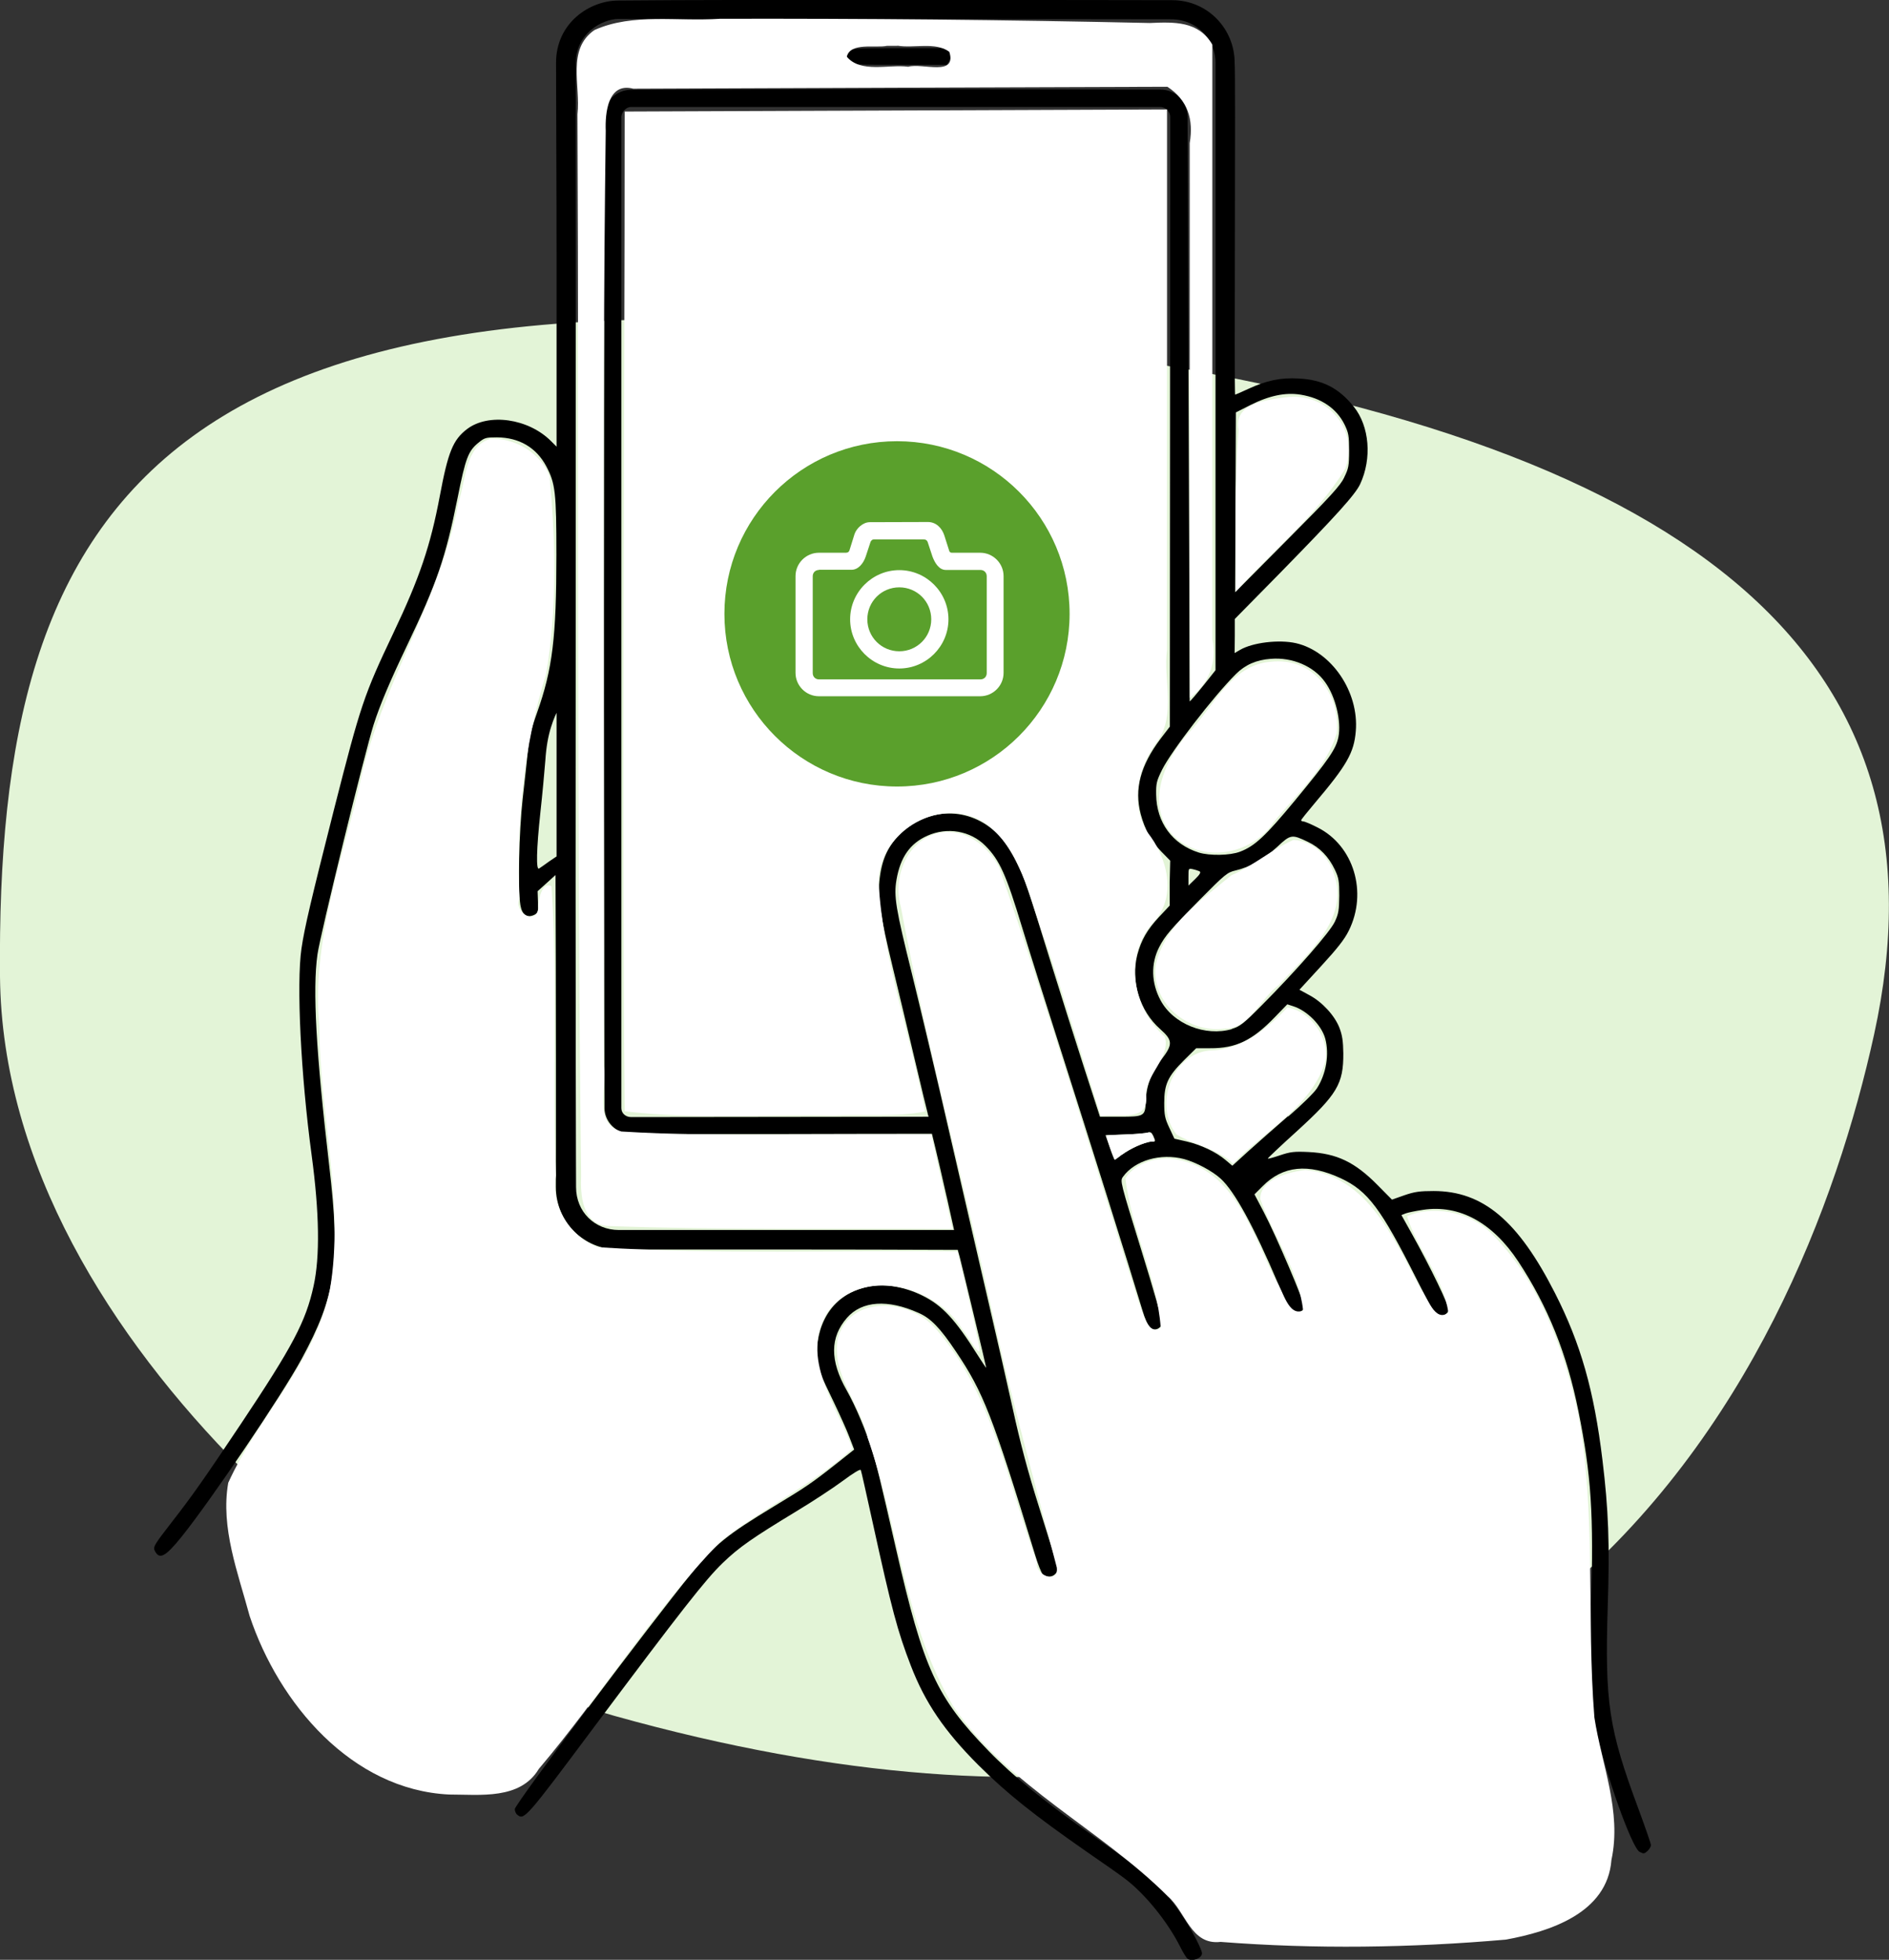
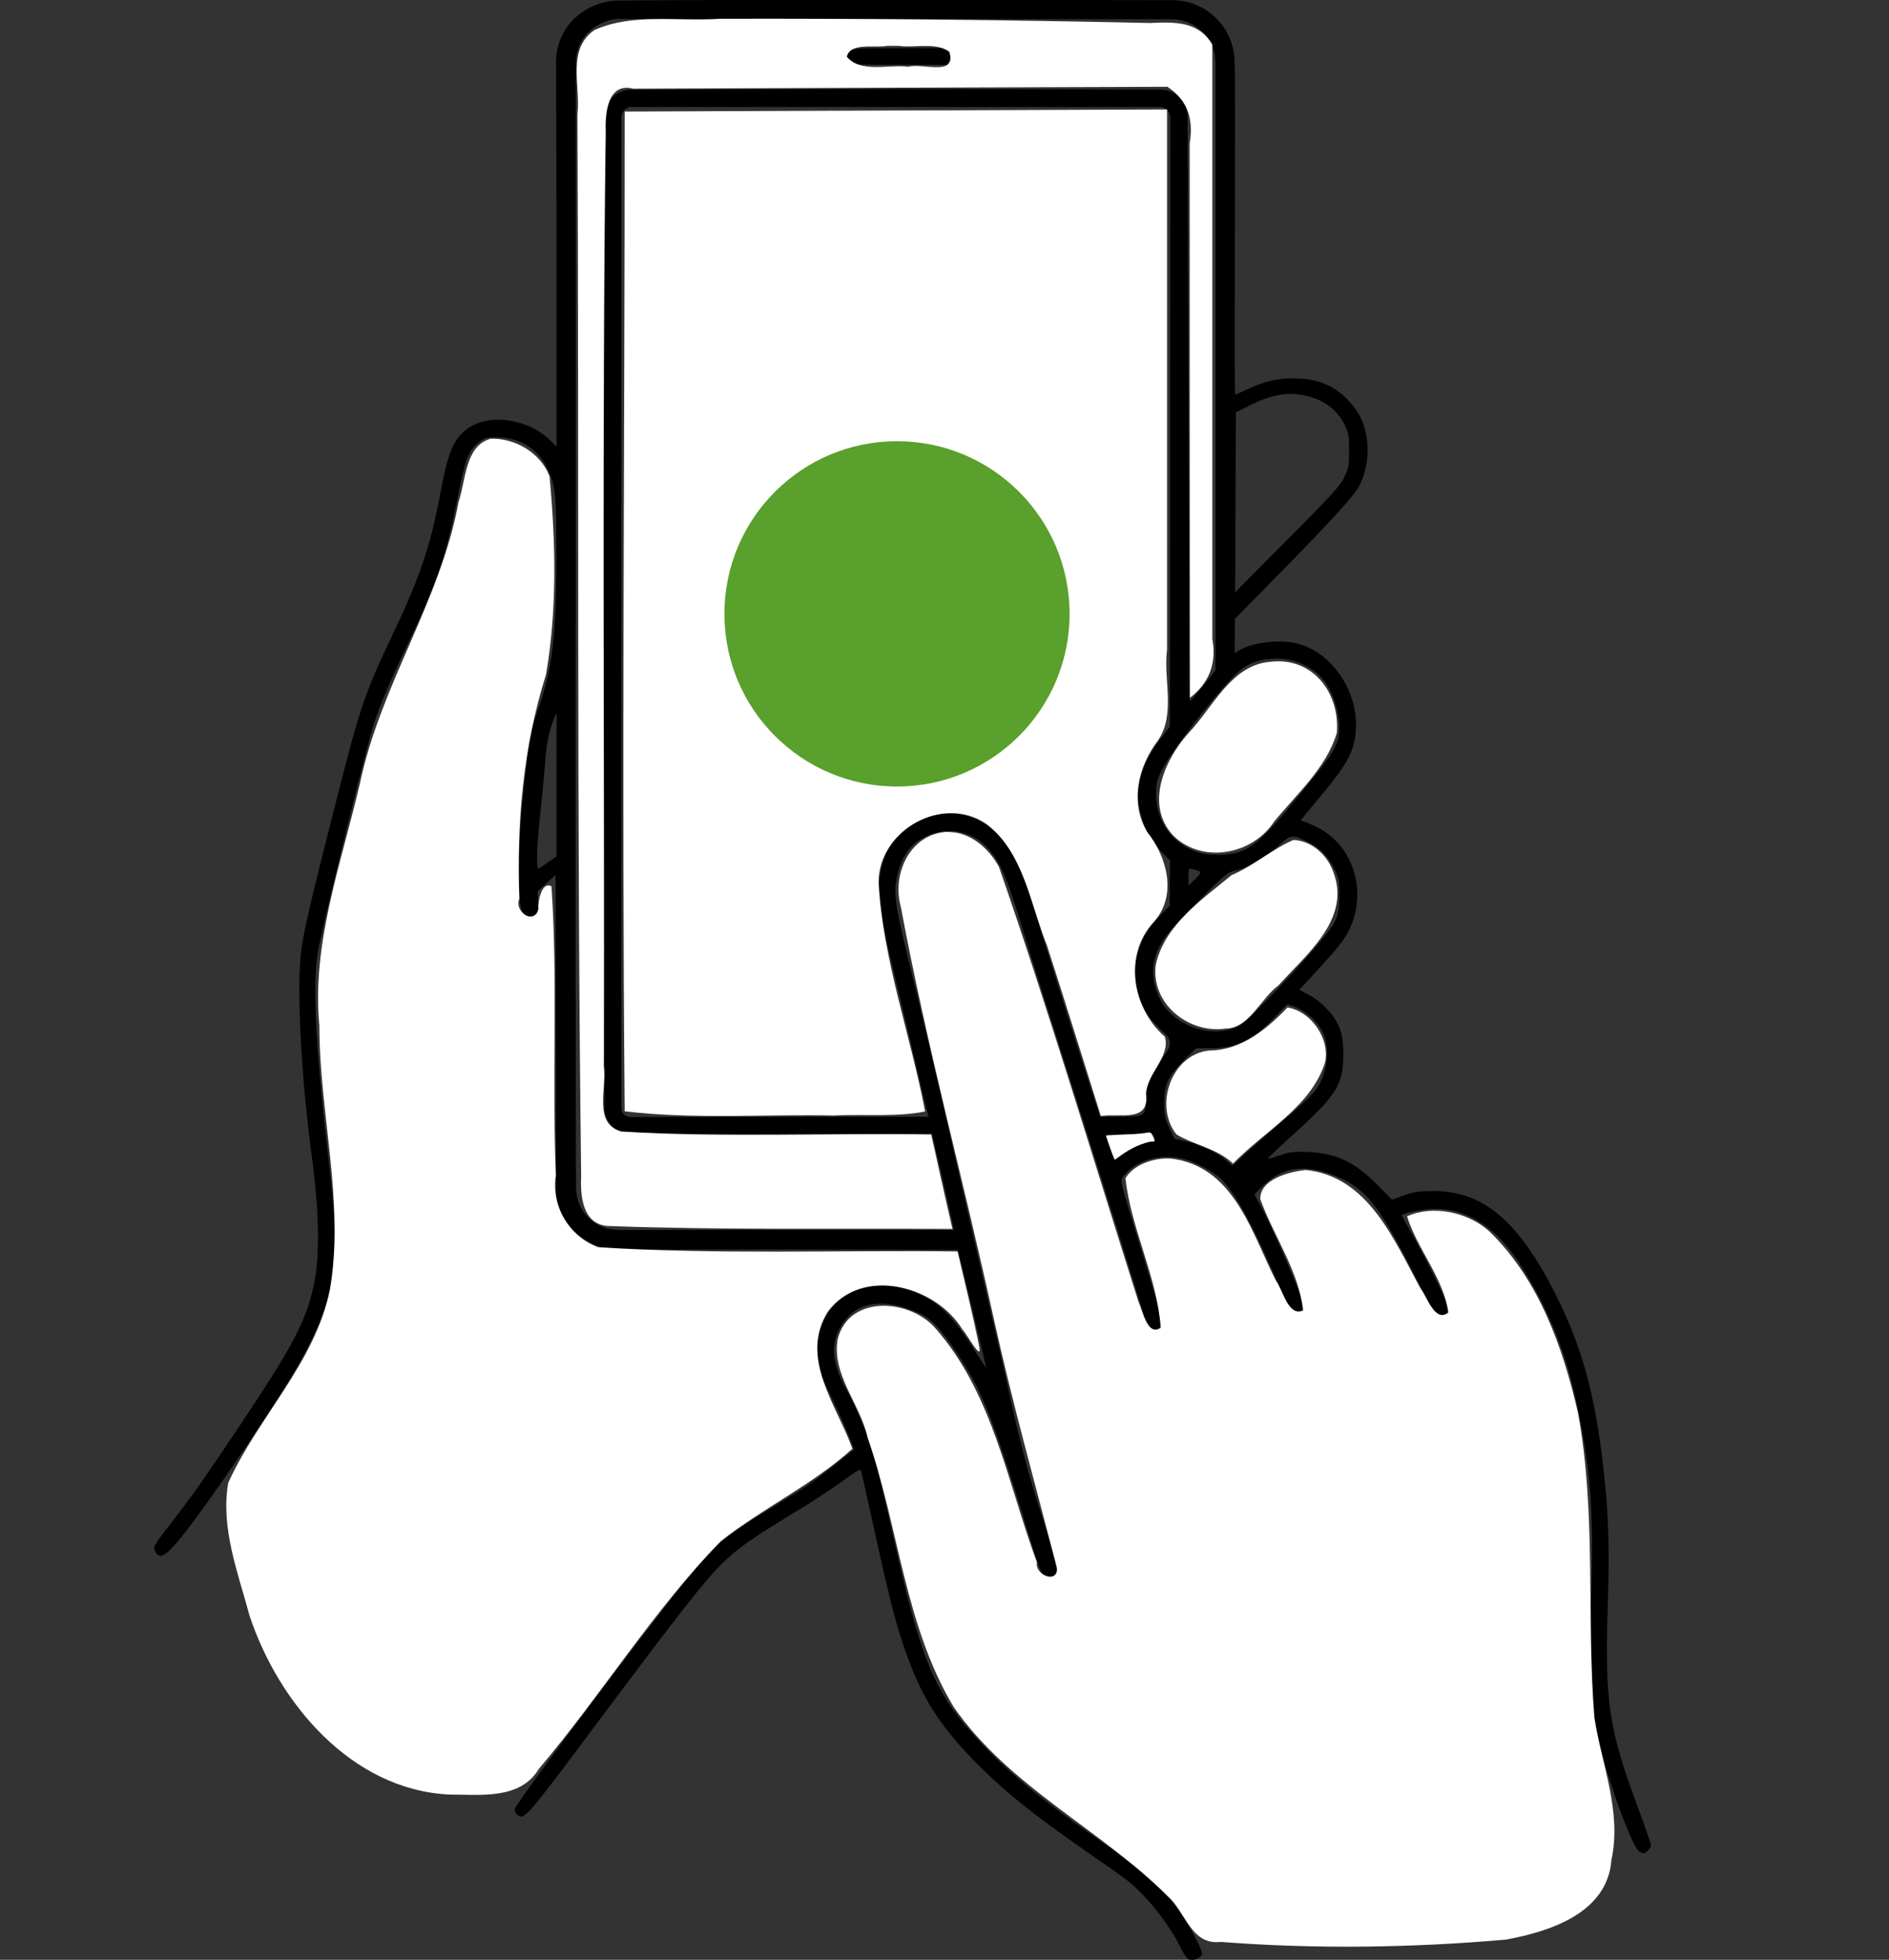
<svg xmlns="http://www.w3.org/2000/svg" width="400" height="415" viewBox="0 0 400 415" fill="none">
  <rect x="0" y="0" width="400" height="415" fill="#333333" stroke="none" />
  <g clip-path="url(#clip0_93_3)">
-     <path d="M396.84 219.067C381.151 290.664 322.558 417.12 130.086 363.339C92.313 352.813 0.744 286.349 5.66798e-06 206.793C-0.892 107.153 32.01 45.078 233.591 75.279C361.93 94.545 413.867 141.408 396.84 219.067Z" fill="#E3F4D7" />
    <path d="M251.436 414.74C251.213 414.591 250.507 413.438 249.875 412.173C247.198 406.855 242.29 400.829 238.052 397.705C237.085 396.961 233.59 394.507 230.282 392.238C218.794 384.241 213.142 379.704 207.157 373.753C199.981 366.575 195.892 360.549 192.88 352.739C190.055 345.412 188.865 340.986 184.738 322.166C183.474 316.438 182.396 311.566 182.285 311.306C182.173 311.008 180.797 311.864 178.418 313.612C176.373 315.137 171.986 318.001 168.603 320.046C159.457 325.588 156.483 327.634 153.063 330.944C149.382 334.477 144.214 341.097 125.625 365.942C111.311 385.134 110.977 385.469 109.527 384.279C109.229 384.055 109.006 383.497 109.006 383.088C109.006 382.084 137.485 344.11 146.594 332.952C151.464 327.001 153.918 325.03 163.844 319.005C170.611 314.913 171.838 314.095 177.117 309.93L180.872 306.954L179.831 304.239C179.273 302.751 177.749 299.404 176.485 296.763C173.734 291.11 173.362 290.143 173.064 287.577C172.618 283.82 173.994 274.15 184.404 272.365C187.601 271.807 191.691 272.551 195.297 274.336C199.535 276.419 202.249 279.357 206.971 286.87C208.012 288.506 208.83 289.734 208.83 289.622C208.83 289.362 203.774 268.311 203.216 266.153L202.807 264.666C178.827 264.554 154.847 264.591 130.867 264.591C123.655 264.591 117.706 258.789 117.706 251.351C117.743 246.404 117.743 207.574 117.632 185.296L115.736 187.007L113.84 188.718L113.914 191.023C113.988 193.181 113.914 193.367 113.096 193.739C111.572 194.445 110.531 193.701 110.196 191.656C109.638 188.271 109.899 176.146 110.679 169.154C111.088 165.472 111.609 160.86 111.795 158.889C112.055 156.211 112.538 154.24 113.728 150.892C117 141.705 117.818 134.899 117.818 117.567C117.818 104.252 117.595 102.355 115.661 98.71C113.542 94.768 109.936 92.648 105.251 92.611C102.946 92.611 102.612 92.685 101.385 93.689C99.154 95.475 98.597 96.925 96.886 105.479C94.358 118.088 92.537 123.407 86.142 136.796C82.61 144.197 80.454 149.256 79.115 153.458C77.331 159 67.776 198.053 67.218 202.144C66.177 209.546 66.921 222.898 69.709 246.813C72.126 267.455 71.122 274.41 63.872 287.763C59.634 295.573 44.651 317.703 38.405 325.476C35.059 329.605 33.795 330.311 32.828 328.489C32.345 327.596 32.568 327.224 36.435 322.241C40.747 316.699 43.201 313.203 51.008 301.524C61.976 285.085 64.764 279.84 66.4 272.327C67.776 266.116 67.627 256.744 65.991 244.619C63.686 227.547 62.757 208.355 63.835 200.88C64.467 196.528 65.88 190.503 70.75 171.311C76.401 149.144 77.033 147.247 83.316 134.007C88.856 122.365 91.161 115.522 93.131 105.033C94.879 95.698 95.92 93.131 98.894 90.863C103.43 87.404 111.906 88.594 116.702 93.429L117.855 94.582V54.748C117.855 40.987 117.743 19.526 117.743 13.278C117.743 4.835 124.881 0.112 130.942 0.112C154.847 -0.149 244.595 0.037 248.202 0.037C255.749 0.037 261.437 6.137 261.437 13.278C261.697 14.877 261.288 83.573 261.548 83.573C261.623 83.573 262.887 83.015 264.337 82.345C268.203 80.56 271.178 79.928 275.007 80.151C280.1 80.411 283.521 82.197 286.681 86.139C289.99 90.267 290.547 97.074 288.019 102.504C286.978 104.736 282.963 109.162 270.843 121.547L261.474 131.068V134.676L261.437 138.284L262.589 137.614C265.266 136.052 270.843 135.383 274.449 136.201C281.959 137.949 287.796 146.503 287.09 154.835C286.718 159.409 285.194 162.05 278.39 170.084C276.829 171.943 275.527 173.543 275.527 173.692C275.527 173.84 275.751 173.952 276.011 173.952C276.271 173.952 277.609 174.51 278.985 175.216C286.644 179.047 289.655 188.941 285.603 197.086C284.71 198.908 283.149 200.88 279.766 204.562L275.156 209.583L277.275 210.736C279.989 212.186 282.629 215.05 283.632 217.654C284.227 219.216 284.413 220.443 284.45 223.047C284.487 229.518 283.149 231.75 274.672 239.486C271.252 242.573 268.464 245.214 268.464 245.325C268.464 245.437 269.579 245.139 270.992 244.656C273.222 243.912 274.003 243.8 277.089 243.949C283.075 244.247 286.904 246.069 291.737 250.979L294.749 254.028L297.388 253.099C299.545 252.355 300.66 252.206 303.56 252.206C314.044 252.206 321.48 258.492 329.287 273.852C334.715 284.527 337.541 294.42 339.325 309.186C340.589 319.563 340.887 326.964 340.441 340.093C339.809 360.512 340.626 366.054 346.91 382.94C348.36 386.882 349.586 390.378 349.586 390.713C349.586 391.048 349.252 391.606 348.843 391.977C348.174 392.573 348.025 392.573 347.17 392.126C345.497 391.196 339.734 374.943 337.95 366.091C336.611 359.434 336.425 355.566 336.909 340.093C337.503 320.641 336.946 312.347 334.232 298.809C331.815 286.721 327.763 276.642 321.517 267.158C316.052 258.864 308.988 255.033 301.329 256.186C299.842 256.409 298.206 256.744 297.686 256.93L296.756 257.301L298.875 261.095C302.965 268.422 306.98 276.753 306.757 277.46C306.46 278.353 305.344 278.948 304.452 278.65C303.969 278.502 302.519 275.972 299.916 270.765C292.406 255.888 289.655 252.206 283.967 249.528C277.015 246.292 271.624 246.85 267.348 251.202L265.638 252.913L267.571 256.595C270.248 261.69 276.308 275.935 276.197 276.828C276.122 277.237 275.676 277.683 275.119 277.906C273.669 278.427 273.111 277.646 270.62 271.77C265.415 259.57 261.474 252.355 258.5 249.603C256.715 247.966 253.295 246.144 250.73 245.437C245.785 244.135 240.32 245.697 237.792 249.193C237.16 250.086 237.197 250.198 241.732 264.889C244.261 273.034 246.231 279.989 246.12 280.324C246.008 280.659 245.599 281.142 245.227 281.328C243.889 282.035 242.959 280.956 241.918 277.497C239.056 267.976 230.393 240.453 225.002 223.567C221.582 212.893 217.753 200.731 216.489 196.565C213.031 185.147 211.693 182.172 208.681 179.122C205.521 175.923 200.613 175.068 196.375 176.965C192.694 178.601 190.65 181.539 189.832 186.3C189.237 189.796 189.683 192.437 193.066 206.049C194.591 212.224 198.346 228.031 201.357 241.234C204.406 254.438 208.049 270.319 209.499 276.53C210.949 282.742 213.18 292.523 214.444 298.251C216.042 305.578 217.678 311.715 219.946 318.893C221.693 324.509 223.366 329.902 223.664 330.832C224.147 332.394 224.11 332.58 223.552 333.212C222.809 334.031 221.545 334.105 220.801 333.361C220.504 333.064 219.76 331.204 219.165 329.196C210.131 299.702 208.272 294.904 202.398 286.163C199.089 281.217 197.082 279.134 194.516 278.018C187.973 275.08 182.508 275.452 179.348 279.059C175.741 283.188 175.704 288.097 179.273 294.383C181.169 297.73 183.4 303.012 184.701 307.252C185.668 310.376 186.337 313.091 189.757 328.08C195.557 353.445 198.308 359.434 209.313 370.74C214.592 376.17 221.322 381.638 231.508 388.779C243.852 397.445 246.603 399.937 250.878 406.483C252.626 409.161 254.522 412.88 254.522 413.624C254.522 414.665 252.477 415.446 251.473 414.777L251.436 414.74ZM200.465 253.471C199.572 249.454 198.494 244.879 198.122 243.317L197.342 240.081C176.113 240.081 154.847 240.23 133.618 240.081C130.458 240.081 128.004 237.552 128.004 234.614C128.004 231.527 127.856 196.193 127.893 128.539L127.967 24.659C127.967 21.423 130.533 19.006 133.656 19.006L189.757 18.857L245.711 18.968C249.094 18.968 251.473 21.683 251.473 24.696C251.473 32.246 251.919 137.205 251.919 148.512C251.919 148.661 253.406 146.913 254.931 145.016L257.385 141.929V13.315C257.385 8.182 253.332 4.203 248.276 4.091L189.572 4.017H130.979C127.521 4.017 121.944 7.104 121.944 13.278C121.907 15.249 121.944 103.769 121.907 130.362C121.833 218.732 121.982 251.388 121.982 251.388C121.982 256.595 125.922 260.463 131.053 260.463C144.065 260.463 183.4 260.463 202.026 260.463L200.465 253.433V253.471ZM179.868 12.943C179.162 11.939 179.162 11.456 179.868 10.749C180.351 10.265 181.801 10.191 190.427 10.191H200.465L201.06 11.084C201.58 11.902 201.58 12.013 201.06 12.832L200.465 13.724H190.427C180.463 13.724 180.389 13.724 179.868 12.943ZM272.776 236.436C275.676 233.944 278.279 231.378 278.874 230.448C280.844 227.361 281.513 223.233 280.621 219.922C279.84 217.096 276.792 214.009 273.854 213.079L272.59 212.67L269.951 215.385C265.192 220.332 261.697 222.005 256.269 221.968H253.295L250.692 224.534C247.309 227.919 246.528 229.593 246.528 233.535C246.528 236.139 246.677 236.845 247.607 238.817L248.685 241.123L251.287 241.718C254.299 242.424 257.533 243.949 259.541 245.66L260.954 246.85L264.3 243.8C266.159 242.127 269.951 238.779 272.739 236.362L272.776 236.436ZM237.606 244.507C239.167 243.28 242.588 241.755 243.814 241.755C244.744 241.755 244.744 241.755 244.186 240.49C243.852 239.784 243.591 239.635 243.034 239.821C242.625 239.97 240.468 240.155 238.201 240.23L234.111 240.379L235.003 242.982C235.487 244.433 235.97 245.586 236.044 245.586C236.119 245.586 236.825 245.102 237.569 244.47L237.606 244.507ZM196.449 235.804C196.338 235.469 195.074 230.188 193.624 224.051C192.174 217.914 190.129 209.322 189.051 204.896C186.337 193.664 185.779 189.833 186.3 185.816C186.82 181.725 188.159 178.973 190.761 176.481C197.007 170.567 206.079 170.902 211.841 177.225C212.845 178.303 214.258 180.535 215.262 182.618C217.083 186.337 217.418 187.304 222.846 204.859C224.705 210.885 227.753 220.443 229.575 226.134L232.921 236.473H237.085C242.365 236.473 242.513 236.362 242.625 233.089C242.736 229.927 243.777 227.175 245.971 224.311C248.387 221.15 248.35 220.294 245.673 217.914C241.324 214.083 239.39 207.723 240.84 202.144C241.658 199.057 242.922 196.863 245.413 194.185L247.681 191.767V187.007L247.793 182.246L245.859 180.275C243.777 178.117 242.402 175.626 241.547 172.39C240.171 167.071 241.472 162.124 245.748 156.434L247.718 153.868L247.793 24.771C247.793 23.655 246.826 22.651 245.673 22.651H189.72H133.618C132.503 22.651 131.574 23.841 131.574 24.771C131.574 94.768 131.574 164.765 131.574 234.651C131.574 235.767 132.503 236.548 133.656 236.548C147.969 236.548 185.556 236.473 196.635 236.473L196.449 235.878V235.804ZM260.842 217.877C262.552 217.356 263.259 216.835 267.2 212.856C274.486 205.529 281.662 197.346 282.666 195.152C283.446 193.478 283.558 192.734 283.595 189.685C283.595 186.598 283.484 185.891 282.666 184.18C281.364 181.428 279.468 179.456 276.94 178.266C273.52 176.63 273.297 176.667 270.397 179.382C267.646 181.911 264.671 183.622 261.623 184.329C259.875 184.738 259.429 185.11 254.15 190.428C247.941 196.714 246.714 198.127 245.45 200.582C243.666 204.078 243.777 208.132 245.748 211.814C248.425 216.835 255.228 219.551 260.879 217.914L260.842 217.877ZM254.038 184.515C253.778 184.403 253.146 184.18 252.626 184.068C251.659 183.845 251.659 183.845 251.659 185.668V187.527L253.072 186.151C254.038 185.221 254.336 184.701 254.038 184.552V184.515ZM116.256 182.432L117.855 181.353C117.855 176.927 117.855 153.83 117.855 150.967C117.855 150.892 117.186 152.306 116.702 153.905C116.07 155.876 115.661 158.182 115.475 161.046C115.29 163.389 114.843 168.299 114.434 171.981C113.579 179.903 113.505 184.329 114.137 183.92C114.397 183.771 115.327 183.101 116.256 182.432ZM262.589 180.349C265.712 179.159 267.943 177.076 274.226 169.489C281.364 160.823 282.889 158.628 283.409 156.099C284.078 152.789 282.814 147.47 280.547 144.383C278.167 141.073 273.669 139.139 269.096 139.511C266.01 139.734 263.668 140.776 261.697 142.747C257.013 147.396 248.09 158.963 246.082 162.98C244.93 165.323 244.781 165.844 244.818 168.261C244.893 174.175 248.276 178.787 253.853 180.535C256.158 181.242 260.47 181.167 262.589 180.349ZM284.636 101.091C285.566 99.194 285.677 98.636 285.677 95.437C285.677 92.239 285.566 91.681 284.71 89.896C283.037 86.511 279.803 84.279 275.416 83.573C272.219 83.052 268.761 83.759 264.709 85.804L261.697 87.329L261.623 106.372L261.548 125.415L272.59 114.294C281.811 105.033 283.818 102.839 284.673 101.054L284.636 101.091Z" fill="black" />
    <path d="M189.72 23.394C170.573 23.469 151.427 23.543 132.28 23.618C132.28 94.173 131.648 164.802 132.28 235.32C146.891 237.068 161.837 235.915 176.559 236.213C182.879 235.878 189.943 236.585 195.892 235.358C192.806 219.104 186.932 203.26 186.04 186.709C186.151 175.737 199.721 168.15 208.904 174.51C216.823 180.572 218.162 191.47 221.693 200.21C225.597 212.224 229.315 224.311 233.107 236.325C237.16 235.692 243.517 237.775 242.662 231.601C242.885 227.287 247.867 223.828 246.677 219.551C239.762 213.525 237.792 202.256 244.335 195.189C249.354 189.685 247.123 181.39 242.922 176.183C239.204 169.898 240.989 162.348 245.19 156.806C249.019 151.301 246.305 143.937 247.123 137.577V23.171C227.977 23.246 208.83 23.32 189.683 23.394H189.72ZM190.724 93.764C211.73 93.875 229.501 114.964 225.486 135.68C223.106 153.868 205.558 168.41 187.192 166.774C168.268 166.03 151.873 148.772 152.728 129.729C152.542 109.571 170.648 92.648 190.724 93.727V93.764Z" fill="white" />
    <path d="M103.764 92.945C98.448 94.507 98.634 101.835 97.109 106.261C93.28 127.2 80.565 145.09 76.215 165.881C72.312 182.767 65.954 199.615 67.627 217.245C67.627 235.878 73.018 254.549 69.858 273.109C66.698 288.581 54.689 299.999 48.332 313.984C46.659 323.505 50.414 333.101 52.867 342.213C59.039 360.698 74.431 378.997 95.102 380.001C101.682 380.001 110.159 381.154 114.1 374.571C127.41 358.876 138.266 341.097 152.654 326.332C161.539 319.339 172.209 314.318 180.5 306.768C177.266 297.656 169.198 287.577 175.258 277.795C182.471 268.05 198.123 272.179 203.811 281.551C204.74 282.444 208.272 289.064 207.268 284.713C205.93 278.092 204.294 271.584 202.77 265C177.414 264.703 151.947 265.707 126.666 264.108C120.532 261.802 116.665 255.442 117.706 248.896C116.851 228.514 118.152 208.021 116.777 187.676C114.732 186.523 113.877 190.838 114.025 192.4C113.282 196.045 108.783 193.143 109.973 190.28C109.378 174.287 110.791 158.145 115.624 142.821C118.004 129.023 117.669 114.778 116.368 100.868C114.472 95.847 108.969 92.648 103.653 92.908L103.764 92.945Z" fill="white" />
    <path d="M152.431 3.98C143.656 4.649 134.065 2.678 125.885 6.36C119.937 10.451 122.985 18.113 122.279 24.213C122.614 99.12 122.13 174.026 123.06 248.896C122.874 253.061 123.246 259.05 128.525 259.607C152.914 260.5 177.303 260.091 201.692 260.24C200.13 253.582 198.68 246.887 197.193 240.23C175.332 239.895 153.397 240.937 131.574 239.598C125.514 237.924 128.562 230.411 127.856 225.762C128.042 159.744 127.41 93.727 128.265 27.709C128.116 23.952 128.711 17.369 134.102 18.782C171.8 18.634 209.499 18.485 247.198 18.373C251.51 21.2 252.774 25.291 251.919 30.312C251.919 69.477 251.919 108.604 251.957 147.768C256.083 144.607 257.645 140.441 256.715 135.345V9.447C253.778 4.426 248.648 4.649 243.48 4.872C213.105 4.203 182.768 3.905 152.393 3.98H152.431ZM190.018 9.67C193.512 10.265 198.123 8.815 201.022 10.972C202.658 16.291 195.371 13.278 192.323 14.133C188.233 13.575 182.285 15.547 179.31 12.013C180.091 8.889 185.333 10.228 187.824 9.707C188.568 9.707 189.274 9.707 190.018 9.707V9.67Z" fill="white" />
    <path d="M200.613 176.146C192.695 176.518 188.791 185.073 190.761 192.065C196.189 221.299 204.034 250.012 210.391 279.059C214.295 296.8 219.24 314.318 223.775 331.911C224.259 335.481 219.091 333.659 219.574 330.832C213.366 314.058 210.243 295.127 198.123 281.328C192.806 275.08 179.905 274.038 177.414 283.448C175.964 290.961 182.21 297.358 183.735 304.462C190.278 323.282 191.542 344.147 201.952 361.479C213.7 378.402 232.996 387.291 247.272 401.536C251.101 404.809 252.142 411.95 258.463 411.206C278.539 412.768 298.838 412.471 318.877 410.723C328.209 409.012 340.366 405.107 341.221 393.874C343.452 383.535 339.139 373.679 337.615 363.674C335.905 342.25 338.061 320.455 334.157 299.255C330.997 285.382 325.867 270.951 315.457 260.835C310.921 256.595 303.3 255.107 297.946 257.562C300.139 264.591 305.716 270.691 306.683 277.944C303.857 280.175 302.184 274.559 300.846 272.923C295.269 262.732 289.73 249.007 276.42 247.743C272.962 248.152 266.791 249.677 266.865 253.917C269.691 261.765 275.044 269.166 275.936 277.497C272.776 278.911 271.661 273.109 270.211 271.249C265.229 261.504 261.623 247.78 249.131 245.511C245.413 244.73 240.283 246.255 238.312 249.491C239.502 260.314 245.041 270.393 245.785 281.179C242.959 283.076 241.956 277.497 241.1 275.712C231.36 244.991 222.102 214.046 211.544 183.585C209.388 179.605 205.372 176.072 200.613 176.183V176.146Z" fill="white" />
    <path d="M273.892 177.857C269.356 179.828 265.415 183.325 260.768 185.333C254.485 190.503 246.603 195.896 244.744 204.264C243.629 212.521 251.696 218.955 259.541 217.802C264.56 217.765 266.902 211.442 270.731 208.653C276.494 202.219 285.975 194.78 282.443 184.961C281.253 181.242 277.907 178.043 273.892 177.857Z" fill="white" />
    <path d="M268.947 140.143C260.656 140.813 256.79 149.888 251.659 155.244C246.566 160.897 242.365 170.493 248.462 176.965C254.596 182.99 265.155 181.019 269.765 174.026C274.561 168.15 280.844 162.645 283.075 155.207C283.781 146.764 277.981 139.028 268.947 140.143Z" fill="white" />
-     <path d="M272.219 84.131C268.092 84.689 261.14 85.395 262.292 91.049C261.363 102.43 261.697 113.885 261.66 125.303C269.393 116.675 278.799 109.162 284.896 99.231C287.833 90.825 280.955 82.941 272.256 84.131H272.219Z" fill="white" />
    <path d="M272.628 213.339C268.241 217.914 262.85 222.414 256.046 222.452C247.978 223.27 244.298 234.242 249.131 240.23C252.96 242.536 257.719 243.168 261.102 246.404C267.683 239.523 277.535 234.502 280.584 224.981C281.699 219.96 277.609 214.12 272.628 213.339Z" fill="white" />
    <path d="M243.406 239.784C240.877 240.23 238.312 240.193 235.747 240.341C235.226 240.416 234.669 240.341 234.185 240.49C234.743 242.164 235.301 243.8 235.97 245.437C236.119 245.734 236.416 245.251 236.602 245.214C238.572 243.689 240.803 242.424 243.22 241.829C243.629 241.68 244.149 241.829 244.484 241.606C244.372 240.974 244.075 240.341 243.666 239.895C243.591 239.858 243.48 239.821 243.406 239.858V239.784Z" fill="white" />
    <path d="M187.861 92.388C170.016 92.871 153.657 107.525 151.613 125.341C149.977 136.722 154.141 148.623 162.32 156.657C172.618 167.517 189.72 171.386 203.551 165.435C216.563 160.042 226.415 147.136 227.159 132.928C228.051 125.08 225.969 117.121 221.693 110.538C215.039 99.789 202.993 92.202 190.204 92.388C189.423 92.388 188.679 92.388 187.899 92.388H187.861Z" fill="white" />
    <path d="M226.489 129.99C226.489 150.186 210.131 166.55 189.943 166.55C169.756 166.55 153.397 150.186 153.397 129.99C153.397 109.794 169.756 93.429 189.943 93.429C210.131 93.429 226.489 109.794 226.489 129.99Z" fill="#5AA02C" />
-     <path d="M173.399 117.047C170.685 117.047 168.454 119.278 168.454 121.993V142.487C168.454 145.202 170.685 147.433 173.399 147.433H207.566C210.28 147.433 212.51 145.202 212.51 142.487V121.993C212.51 119.278 210.28 117.047 207.566 117.047H201.543C201.283 117.047 201.097 116.898 201.022 116.712C200.539 115.187 200.279 114.369 199.944 113.327C199.461 111.877 198.271 110.538 196.487 110.538C192.583 110.538 187.973 110.575 184.181 110.575C182.731 110.575 181.355 111.877 180.946 113.104C180.574 114.294 180.314 115.15 179.868 116.563C179.756 116.786 179.682 117.009 179.162 117.047H173.362H173.399ZM173.399 120.654H180.314C181.69 120.654 182.805 119.39 183.326 117.828L184.329 114.778C184.441 114.48 184.701 114.22 185.036 114.22H195.594C196.041 114.22 196.338 114.443 196.449 114.815L197.453 117.865C197.974 119.241 198.866 120.691 200.279 120.691H207.603C208.384 120.691 208.941 121.249 208.941 122.03V142.524C208.941 143.305 208.384 143.863 207.603 143.863H173.436C172.655 143.863 172.098 143.305 172.098 142.524V122.03C172.098 121.249 172.655 120.691 173.436 120.691L173.399 120.654Z" fill="white" />
-     <path d="M190.278 124.448C186.858 124.374 183.883 127.349 183.735 130.696C183.326 134.602 187.081 138.321 191.021 137.763C195.185 137.689 198.308 132.891 196.821 128.985C195.966 126.196 193.215 124.299 190.315 124.448H190.278Z" fill="#5AA02C" />
-     <path d="M190.427 120.729C184.701 120.729 180.017 125.415 180.017 131.143C180.017 136.87 184.701 141.557 190.427 141.557C196.152 141.557 200.837 136.87 200.837 131.143C200.837 125.415 196.152 120.729 190.427 120.729ZM190.427 124.374C194.182 124.374 197.193 127.386 197.193 131.143C197.193 134.899 194.182 137.912 190.427 137.912C186.672 137.912 183.66 134.899 183.66 131.143C183.66 127.386 186.672 124.374 190.427 124.374Z" fill="white" />
  </g>
  <defs>
    <clipPath id="clip0_93_3">
      <rect width="400" height="415" fill="white" />
    </clipPath>
  </defs>
</svg>